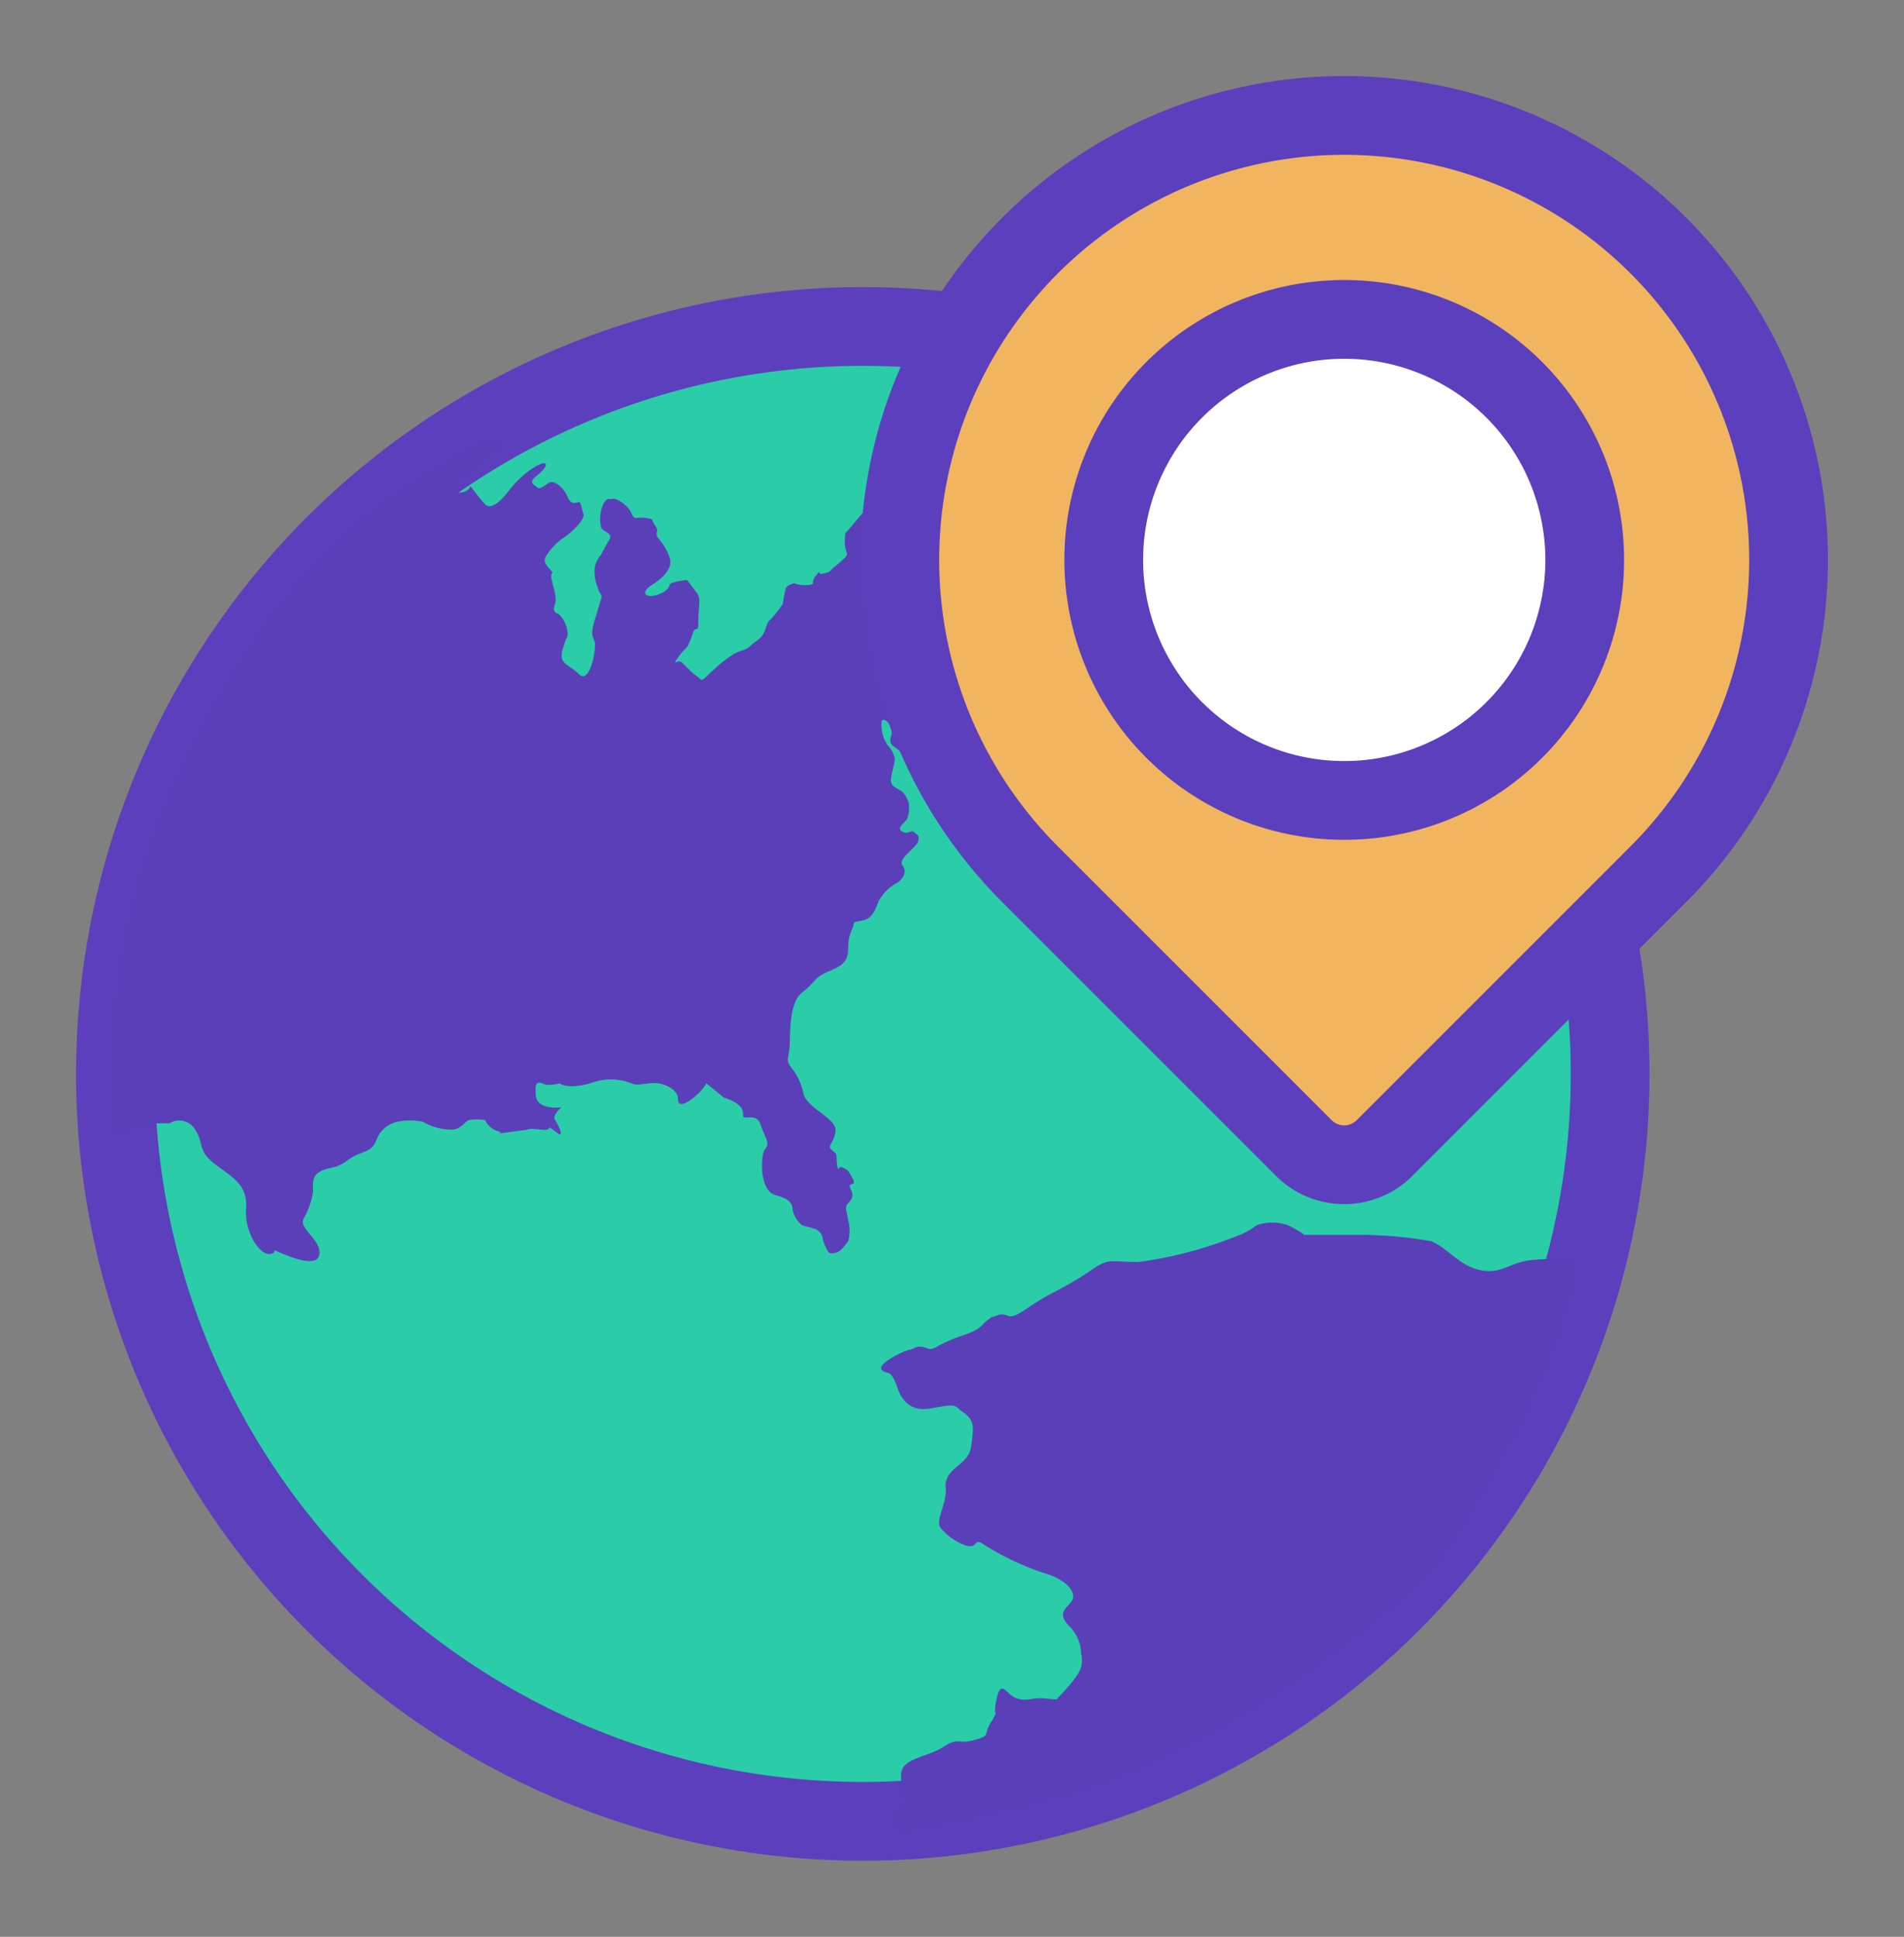
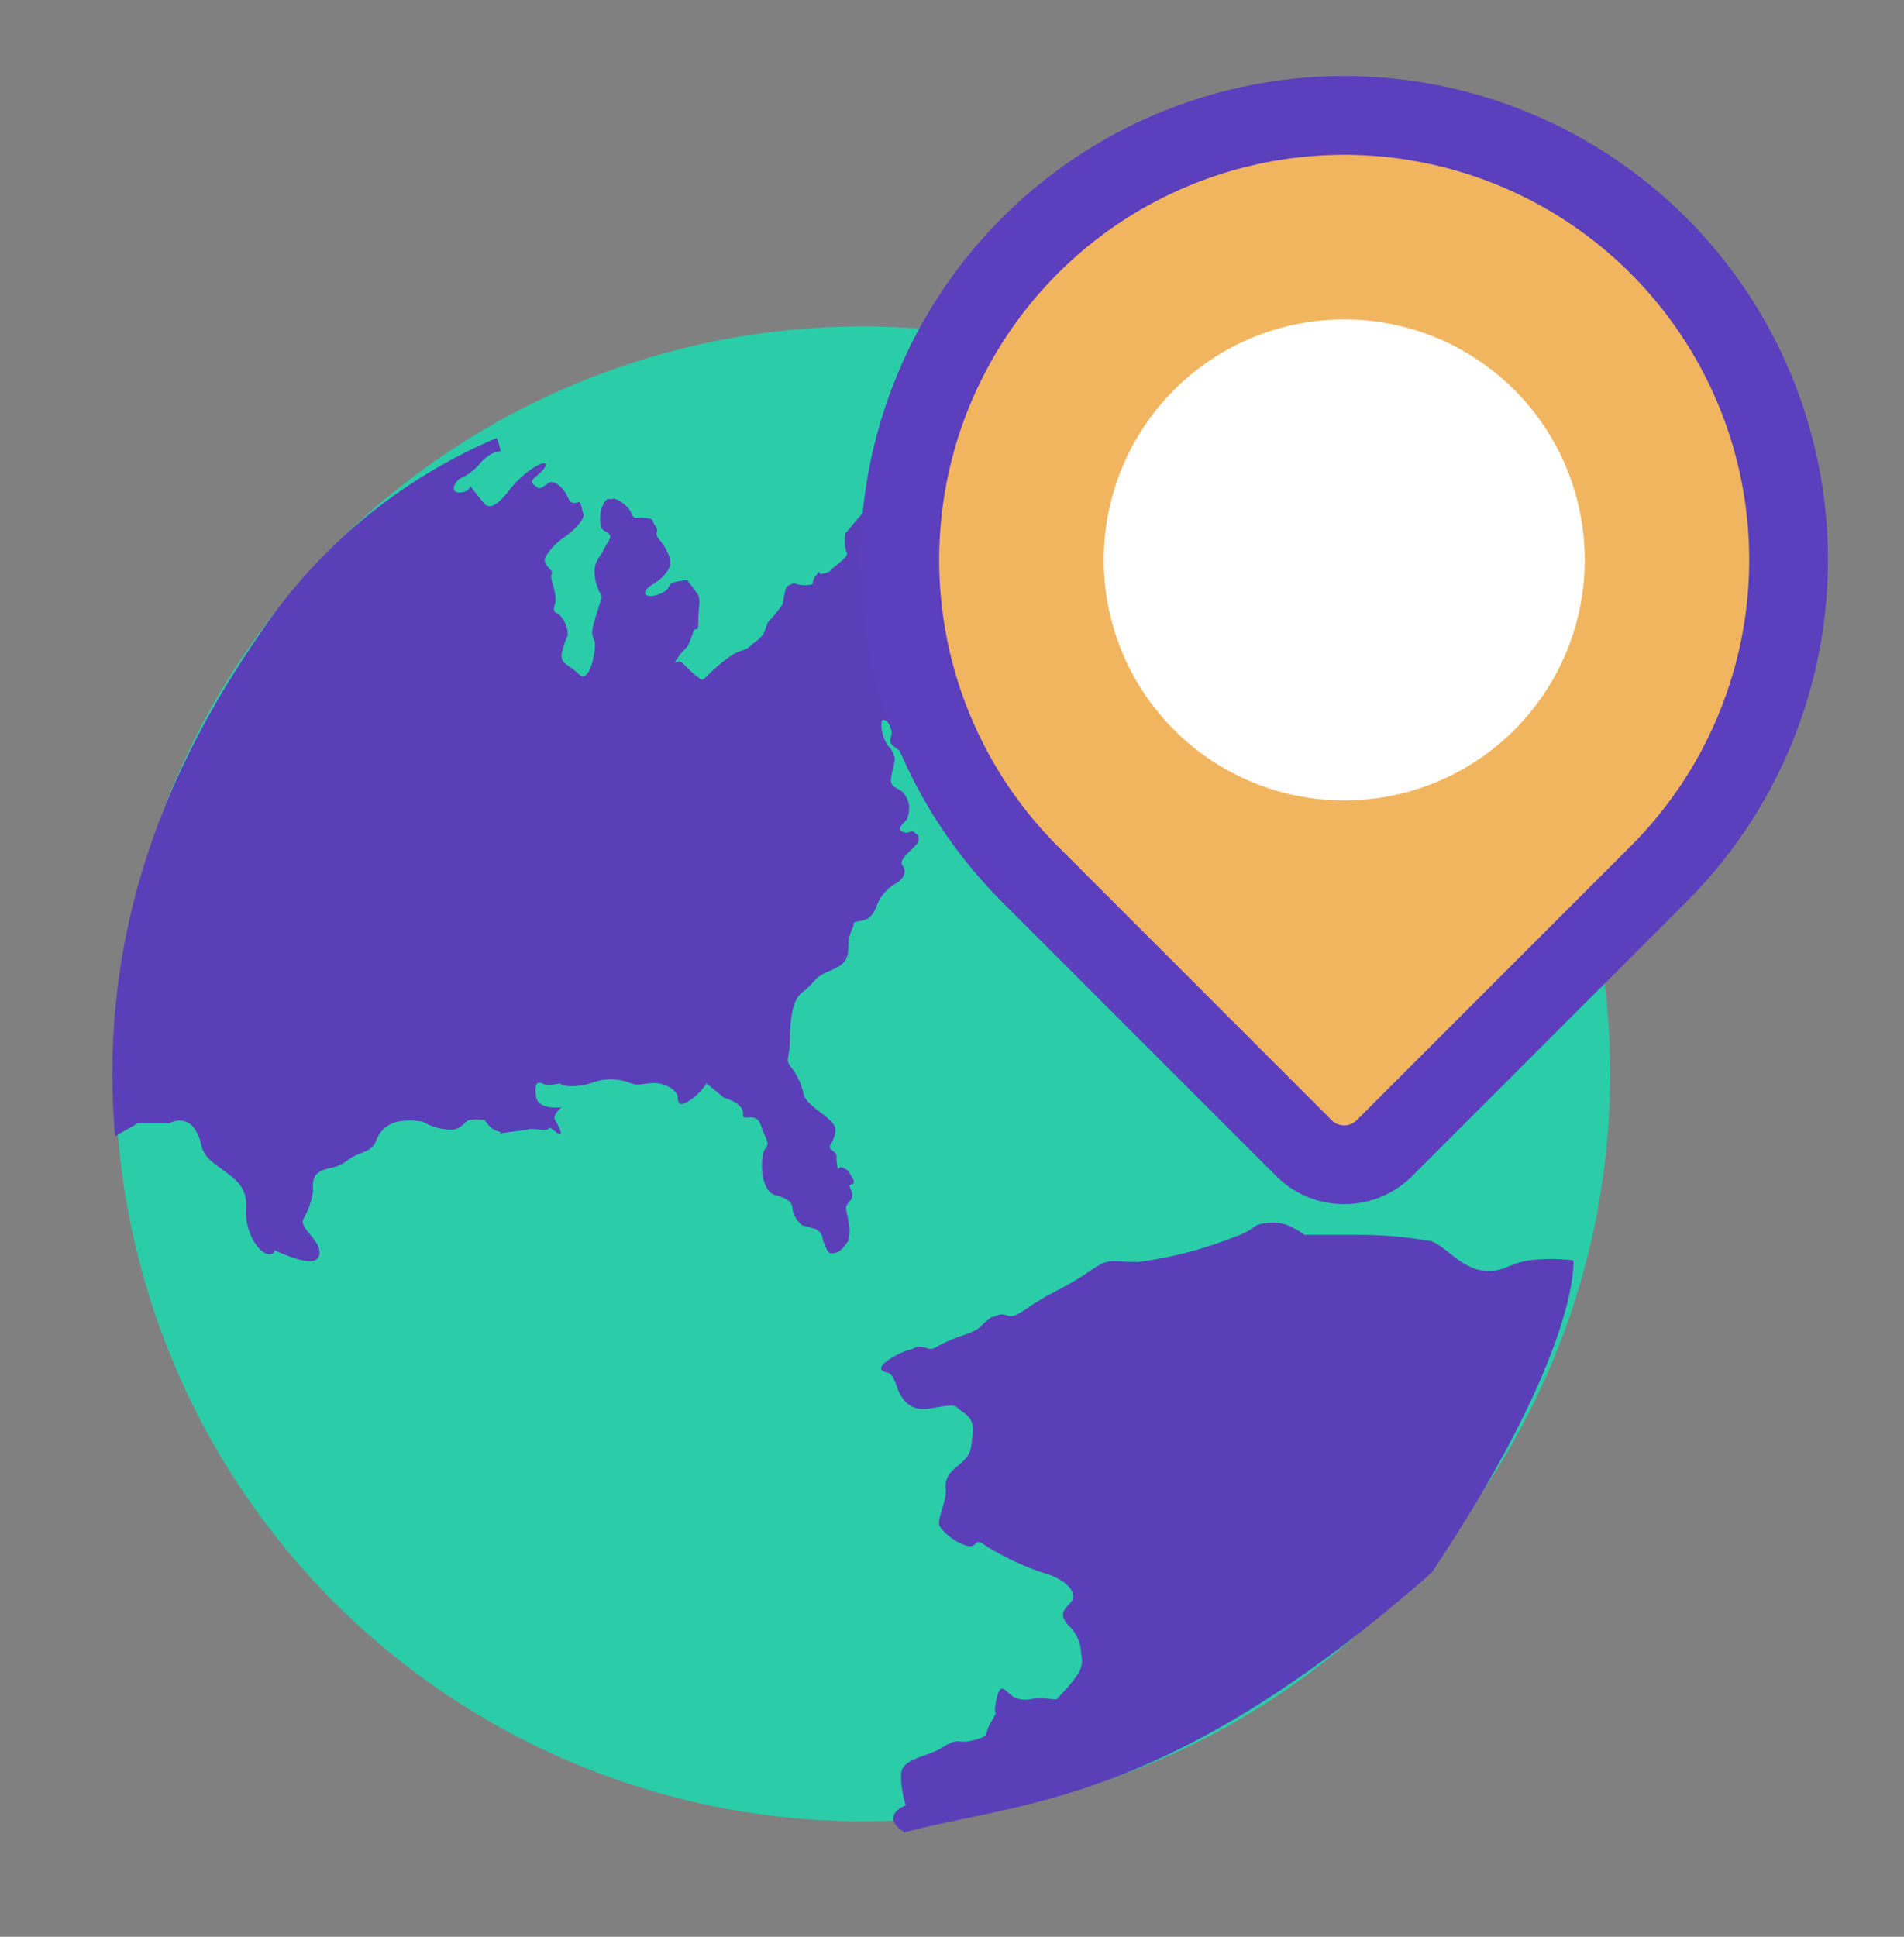
<svg xmlns="http://www.w3.org/2000/svg" width="72.536" height="73.776" viewBox="0 0 72.536 73.776">
  <rect x="0" y="0" width="72.536" height="73.776" fill="#808080" stroke="none" />
  <defs>
    <clipPath id="clip-path">
      <rect id="Rectángulo_125" data-name="Rectángulo 125" width="72.536" height="73.776" transform="translate(-3 -3)" fill="none" />
    </clipPath>
  </defs>
  <g id="Grupo_225" data-name="Grupo 225" transform="translate(3 3)">
    <g id="Grupo_224" data-name="Grupo 224" clip-path="url(#clip-path)">
      <path id="Trazado_264" data-name="Trazado 264" d="M30.97,73.813A28.471,28.471,0,1,0,2.5,45.343a28.47,28.47,0,0,0,28.47,28.47" transform="translate(-1.102 -7.436)" fill="#2acda8" />
-       <path id="Trazado_265" data-name="Trazado 265" d="M30.97,73.813A28.471,28.471,0,1,0,2.5,45.343,28.47,28.47,0,0,0,30.97,73.813Z" transform="translate(-1.102 -7.436)" fill="none" stroke="#5b3fbd" stroke-linecap="round" stroke-linejoin="round" stroke-width="3" />
      <path id="Trazado_266" data-name="Trazado 266" d="M2.419,48.987l.85-.485H4.483a.694.694,0,0,1,.971.243c.364.546.06.789.789,1.336s1.214.789,1.153,1.7.546,1.76.911,1.7-.06-.243.365-.061,1.456.607,1.517.061-.789-.971-.607-1.336a3.032,3.032,0,0,0,.364-1.032c0-.3-.061-.607.3-.789s.546-.061,1.032-.425.911-.243,1.092-.789a1.11,1.11,0,0,1,.789-.668,2.526,2.526,0,0,1,.971,0,2.163,2.163,0,0,0,1.153.3c.364-.061.425-.3.607-.364a1.928,1.928,0,0,1,.607,0,.845.845,0,0,0,.485.425c.3.061-.182.121.243.061s.911-.121.911-.121-.06-.061.486,0,.121-.243.546.06c.425.365.121-.243,0-.425s.243-.486.243-.486-.911.121-.971-.425.061-.546.243-.485c.182.121.668,0,.668,0s.243.243,1.153,0a2.134,2.134,0,0,1,1.578,0c.243.121.668-.06,1.032,0s.728.3.728.546c0,.182.061.364.425.121a2.124,2.124,0,0,0,.668-.668l.668.546s.728.182.728.607c-.06.364.485-.122.668.425s.364.668.182.911c-.182.182-.121.911-.121.911s.06.729.485.85.668.243.668.546a1.029,1.029,0,0,0,.364.607c.182.061.243.061.425.121a.455.455,0,0,1,.364.425,2.886,2.886,0,0,0,.182.425c.06.121.182.121.364.06s.364-.364.425-.424a1.589,1.589,0,0,0,0-.789c-.06-.425-.182-.486.061-.729.182-.243.061-.364,0-.546s.243,0,.121-.3c-.182-.3-.121-.3-.364-.425s-.182.243-.243-.121.06-.365-.182-.546.061-.243.121-.729-1.032-.85-1.214-1.4a2.43,2.43,0,0,0-.425-.971c-.243-.3-.182-.3-.121-.728s-.061-1.761.485-2.185.425-.546.971-.789c.607-.243.789-.425.789-.911a1.631,1.631,0,0,1,.182-.789c.061-.182-.06-.182.3-.243s.485-.243.668-.728a1.674,1.674,0,0,1,.728-.729c.243-.182.364-.425.182-.667s.546-.668.607-.911-.06-.243-.182-.365c-.121-.06-.182.121-.425,0s.06-.3.182-.485a1.156,1.156,0,0,0,.061-.607,1.026,1.026,0,0,0-.243-.425c-.243-.182-.485-.182-.425-.546s.182-.668.121-.789a1.022,1.022,0,0,0-.243-.425,1.381,1.381,0,0,1-.243-.911c.06-.243.485.182.364.546s.121.364.364.607a.846.846,0,0,1,.3.607c.061.243.485.243.364-.182-.06-.425.061-.911,0-1.032s-.06-.546-.121-.607,0-.122-.182-.243a.393.393,0,0,1-.182-.3s.425-.121.546,0-.182-.121,0-.365a1.281,1.281,0,0,0,.3-.667c0-.182-.06-.182-.243-.486a3.4,3.4,0,0,0-.3-.485c-.182-.243-.061,0-.182-.182-.182-.182-.121-.182-.121-.485-.061-.3.243-.182-.061-.3a3.86,3.86,0,0,1-.546-.364.472.472,0,0,1,.182-.243.437.437,0,0,1,.607.243l.182.546c.061.182.121.668.3.789s.364.121.485.243a2.756,2.756,0,0,1,.425.425,3.563,3.563,0,0,1,.182.425s.365-.061.243-.486-.486-.425-.425-.728a.566.566,0,0,1,.243-.425l.607-.607a2.55,2.55,0,0,1,.729-.425,7.091,7.091,0,0,0,.668-.3c.243-.121.789-.243.728-.607a4.467,4.467,0,0,0-.364-.668s-.121-.061-.121-.3.121.061.061-.243c-.122-.3-.122-.182-.122-.425.061-.243.365-.668.3-.971s-.3-.243.243-.425.486-.243.607-.546a.878.878,0,0,1,.485-.546c.243-.121.729-.243.789-.607.121-.364.182-.729,0-.85a1.16,1.16,0,0,1-.546-.546,6.832,6.832,0,0,1-.485-1.336,1.422,1.422,0,0,0-.425-.729.423.423,0,0,0-.3,0,.662.662,0,0,1-.485,0c-.121-.121-.485-.243-.546,0a1.19,1.19,0,0,0-.06.425c0,.182-.061.3-.061.485s.061.243,0,.425a5.925,5.925,0,0,0-.182.668s.182.061.121.364a1.625,1.625,0,0,1-.243.486,2.484,2.484,0,0,1-.182.243c-.121.06-.121.121-.182.3s.121.061-.06.365a.777.777,0,0,1-.425.364l-.971.243c-.243.06-.668.121-.668.121a1.105,1.105,0,0,1-.789.425c-.182,0,0,.121-.182,0a.706.706,0,0,0-.607-.121,1.617,1.617,0,0,0-.607.364c-.243.243-.789.911-.789.911s-.061-.06-.061.364.182.425,0,.607-.425.364-.485.425-.06.122-.364.182c-.243.061,0-.243-.243.061s0,.3-.243.364a1.367,1.367,0,0,1-.607-.061s-.243.061-.3.182a5.138,5.138,0,0,0-.121.607,6.03,6.03,0,0,1-.425.546c-.121.121-.121.061-.243.425s-.365.425-.546.607-.364.182-.607.3a4.633,4.633,0,0,0-.789.607c-.3.243-.425.486-.546.365s-.182-.121-.425-.365l-.243-.243c-.182-.182-.425.182-.182-.182s.364-.365.425-.546a4.218,4.218,0,0,0,.182-.486c.121-.182.182.122.182-.425s.121-.789-.061-1.032l-.364-.485a2.5,2.5,0,0,0-.607.121c-.121.061,0,.243-.485.425s-.729-.061-.243-.364.789-.668.668-1.032a2.1,2.1,0,0,0-.425-.729c-.182-.243.06-.243-.122-.485s0-.243-.364-.3-.425.121-.546-.182-.607-.607-.728-.546-.182-.121-.364.243a1.428,1.428,0,0,0-.061.85c.061.182.486.182.3.486s-.3.546-.3.546a1.018,1.018,0,0,0-.243.485,1.542,1.542,0,0,0,.121.789c.061.243.182.243.121.425s-.06.182-.243.789-.061.607,0,.85-.182,1.639-.607,1.214-.789-.364-.607-.971.182-.364.182-.607a1.142,1.142,0,0,0-.3-.668c-.121-.121-.3-.061-.182-.425s-.243-1.032-.122-1.153-.485-.364-.182-.728a2.321,2.321,0,0,1,.668-.668c.425-.3.728-.668.728-.85-.06-.182-.06-.243-.121-.425s-.3.182-.485-.243-.546-.668-.729-.546-.3.243-.425.182c-.121-.121-.365-.182-.061-.425s.425-.425.364-.485c-.06-.121-.789.243-1.4,1.032s-.85.607-.971.425c-.121-.121-.485-.607-.485-.607s-.061.243-.425.243-.182-.425.061-.546a2.17,2.17,0,0,0,.607-.425c.182-.182.061-.121.364-.364a.969.969,0,0,1,.546-.243s-.121-.546-.182-.486a20.444,20.444,0,0,0-9.046,7.528c-3.946,5.706-6.071,11.9-5.463,19.061" transform="translate(-1.021 -8.713)" fill="#5b3fb9" />
      <path id="Trazado_267" data-name="Trazado 267" d="M81.024,79.339a6.848,6.848,0,0,0-1.7,0c-.789.121-1.093.546-1.882.364s-1.153-.789-1.821-1.092a15.911,15.911,0,0,0-3.035-.243H70.765s0-.06-.607-.364a1.8,1.8,0,0,0-1.214,0,2.574,2.574,0,0,1-.789.425,15.43,15.43,0,0,1-3.7.971c-1.153,0-1.093-.182-1.882.364s-1.517.85-1.881,1.092c-.425.243-.911.668-1.153.607s-.243-.121-.546,0c-.243.121.06-.121-.243.121-.365.243-.182.364-1.154.668-.971.364-.911.546-1.214.425-.365-.121-.425,0-.607.06-.182,0-1.336.546-1.093.789.243.182.3-.06.546.546.182.607.546,1.032,1.275.911s.911-.182,1.092,0,.607.3.546.911-.06.789-.364,1.093c-.243.243-.728.485-.668,1.032s-.425,1.275-.182,1.518a2.1,2.1,0,0,0,.971.667c.485.122.243-.364.728,0a10.417,10.417,0,0,0,2.186,1.032c.668.182,1.153.546,1.153.911s-.728.485-.182,1.092a1.516,1.516,0,0,1,.486,1.093.911.911,0,0,1,0,.485c-.061.365-.911,1.214-.911,1.214s.121.061-.425,0-.668.121-1.093,0-.607-.789-.789,0c-.182.85.121.3-.182.85-.365.546,0,.546-.668.728s-.546-.121-1.153.243c-.607.425-1.639.425-1.639,1.093a3.6,3.6,0,0,0,.182,1.153s-1.032.364-.061,1.032c4.553-1.214,10.016-1.032,20.093-9.894,5.706-8.559,5.4-11.9,5.4-11.9" transform="translate(-24.082 -34.329)" fill="#5b3fb9" />
      <path id="Trazado_269" data-name="Trazado 269" d="M71.321,41.834,60.887,31.4a16.929,16.929,0,1,1,23.94,0L74.393,41.834a2.172,2.172,0,0,1-3.072,0" transform="translate(-24.648 -1.102)" fill="#f2b55f" />
      <path id="Trazado_270" data-name="Trazado 270" d="M71.321,41.834,60.887,31.4a16.929,16.929,0,1,1,23.94,0L74.393,41.834A2.172,2.172,0,0,1,71.321,41.834Z" transform="translate(-24.648 -1.102)" fill="none" stroke="#5b3fbd" stroke-linecap="round" stroke-linejoin="round" stroke-width="3" />
      <path id="Trazado_271" data-name="Trazado 271" d="M72.5,32.027h0a9.162,9.162,0,1,1,12.958,0,9.162,9.162,0,0,1-12.958,0" transform="translate(-30.768 -7.221)" fill="#fff" />
-       <path id="Trazado_272" data-name="Trazado 272" d="M72.5,32.027h0a9.162,9.162,0,1,1,12.958,0A9.162,9.162,0,0,1,72.5,32.027Z" transform="translate(-30.768 -7.221)" fill="none" stroke="#5b3fbd" stroke-linecap="round" stroke-linejoin="round" stroke-width="3" />
    </g>
  </g>
</svg>